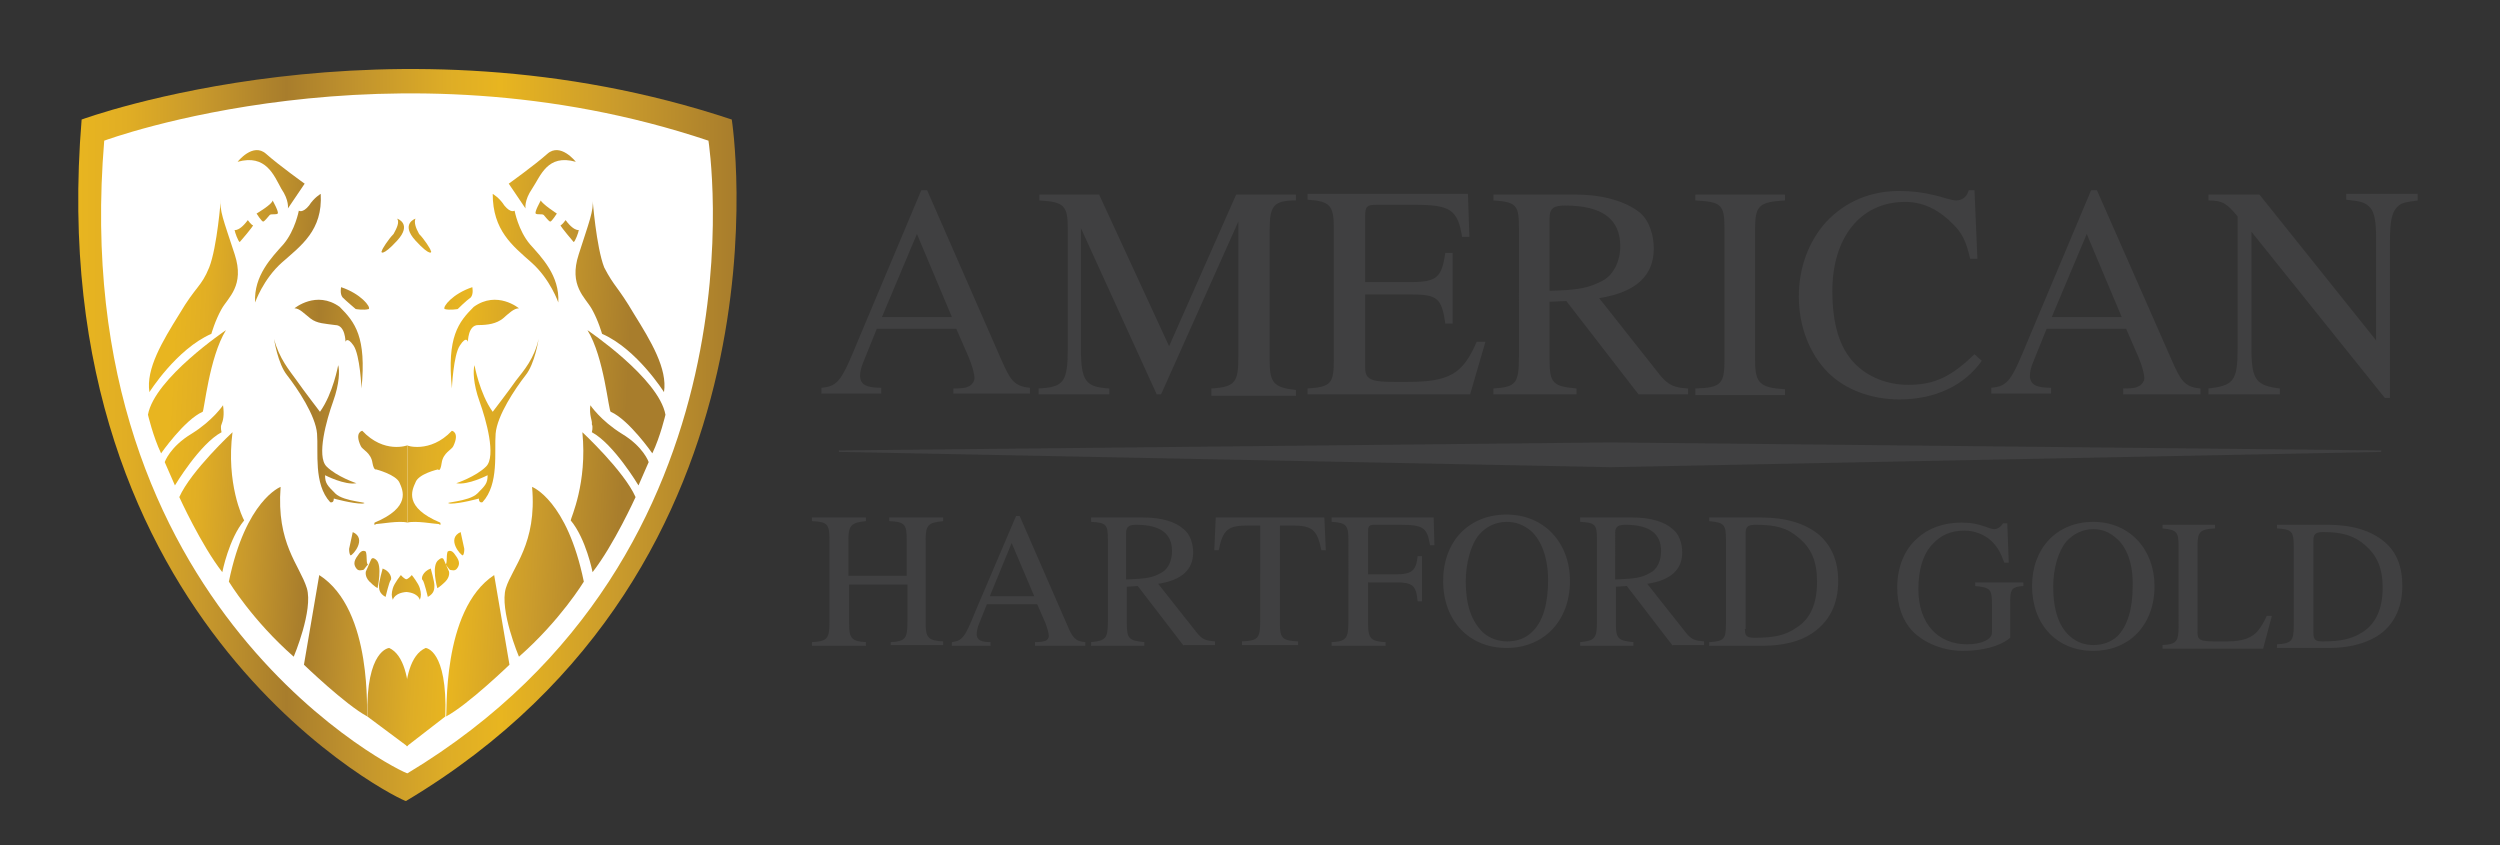
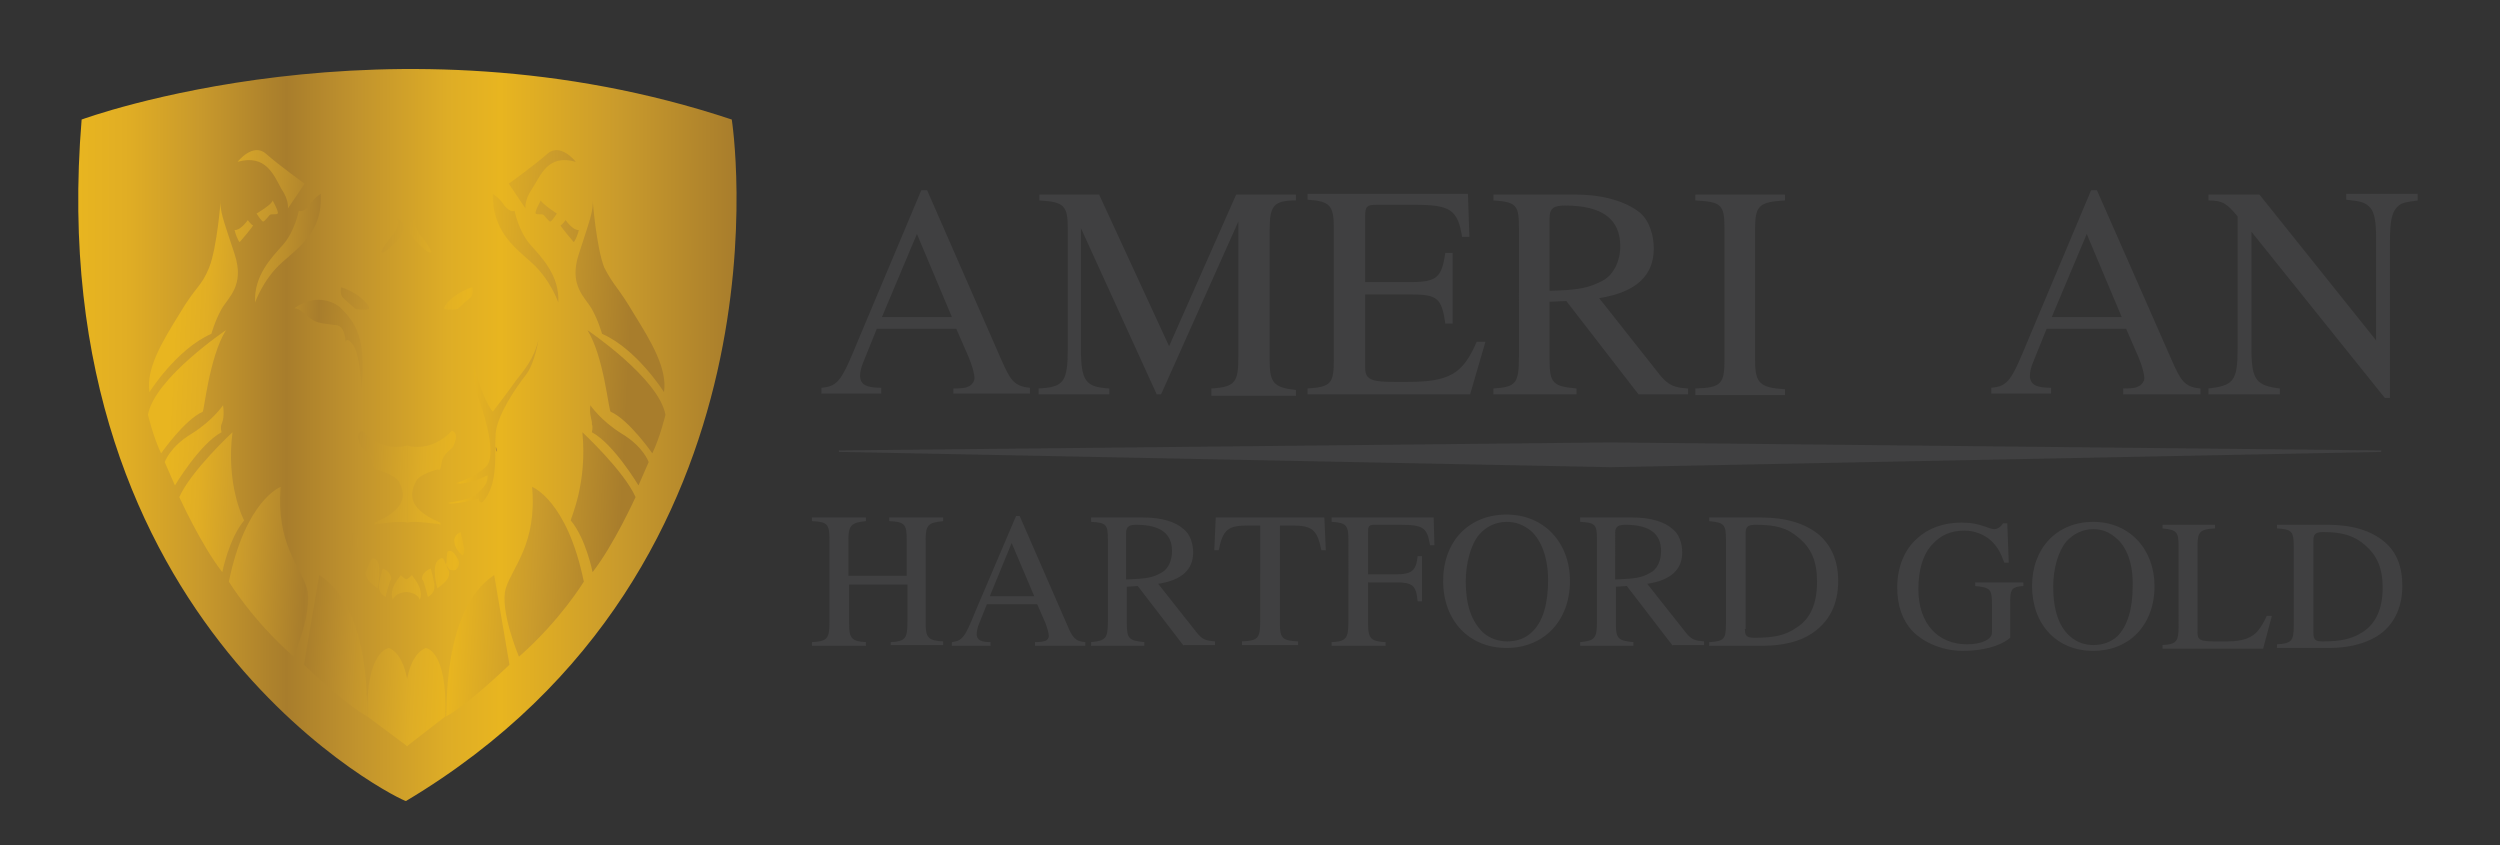
<svg xmlns="http://www.w3.org/2000/svg" id="Layer_1" x="0px" y="0px" viewBox="0 0 343 116" style="enable-background:new 0 0 343 116;" xml:space="preserve">
  <rect x="0" y="0" width="343" height="116" fill="#333333" stroke="none" />
  <style type="text/css">	.st0{fill:#F2F2F2;}	.st1{fill:url(#SVGID_1_);}	.st2{fill:url(#SVGID_2_);}	.st3{fill:url(#SVGID_3_);}	.st4{fill:url(#SVGID_4_);}	.st5{fill:#FFFFFF;}	.st6{fill:url(#SVGID_5_);}	.st7{fill:url(#SVGID_6_);}	.st8{fill:url(#SVGID_7_);}	.st9{fill:url(#SVGID_8_);}	.st10{fill:url(#SVGID_9_);}	.st11{fill:url(#SVGID_10_);}	.st12{fill:url(#SVGID_11_);}	.st13{fill:url(#SVGID_12_);}	.st14{fill:url(#SVGID_13_);}	.st15{fill:url(#SVGID_14_);}	.st16{fill:url(#SVGID_15_);}	.st17{fill:url(#SVGID_16_);}	.st18{fill:url(#SVGID_17_);}	.st19{fill:url(#SVGID_18_);}	.st20{fill:url(#SVGID_19_);}	.st21{fill:url(#SVGID_20_);}	.st22{fill:url(#SVGID_21_);}	.st23{fill:url(#SVGID_22_);}	.st24{fill:url(#SVGID_23_);}	.st25{fill:url(#SVGID_24_);}	.st26{fill:url(#SVGID_25_);}	.st27{fill:url(#SVGID_26_);}	.st28{fill:url(#SVGID_27_);}	.st29{fill:url(#SVGID_28_);}	.st30{fill:url(#SVGID_29_);}	.st31{fill:url(#SVGID_30_);}	.st32{fill:url(#SVGID_31_);}	.st33{fill:url(#SVGID_32_);}	.st34{fill:url(#SVGID_33_);}	.st35{fill:url(#SVGID_34_);}	.st36{fill:url(#SVGID_35_);}	.st37{fill:url(#SVGID_36_);}	.st38{fill:url(#SVGID_37_);}	.st39{fill:url(#SVGID_38_);}	.st40{fill:url(#SVGID_39_);}	.st41{fill:url(#SVGID_40_);}	.st42{fill:url(#SVGID_41_);}	.st43{fill:url(#SVGID_42_);}	.st44{fill:url(#SVGID_43_);}	.st45{fill:url(#SVGID_44_);}	.st46{fill:url(#SVGID_45_);}	.st47{fill:url(#SVGID_46_);}	.st48{fill:#404041;}	.st49{fill:url(#SVGID_47_);}	.st50{fill:url(#SVGID_48_);}	.st51{fill:url(#SVGID_49_);}	.st52{fill:url(#SVGID_50_);}	.st53{fill:url(#SVGID_51_);}	.st54{fill:url(#SVGID_52_);}	.st55{fill:url(#SVGID_53_);}	.st56{fill:url(#SVGID_54_);}	.st57{fill:url(#SVGID_55_);}	.st58{fill:url(#SVGID_56_);}	.st59{fill:url(#SVGID_57_);}	.st60{fill:url(#SVGID_58_);}	.st61{fill:url(#SVGID_59_);}	.st62{fill:url(#SVGID_60_);}	.st63{fill:url(#SVGID_61_);}	.st64{fill:url(#SVGID_62_);}	.st65{fill:url(#SVGID_63_);}	.st66{fill:url(#SVGID_64_);}	.st67{fill:url(#SVGID_65_);}	.st68{fill:url(#SVGID_66_);}	.st69{fill:url(#SVGID_67_);}	.st70{fill:url(#SVGID_68_);}	.st71{fill:url(#SVGID_69_);}	.st72{fill:url(#SVGID_70_);}	.st73{fill:url(#SVGID_71_);}	.st74{fill:url(#SVGID_72_);}	.st75{fill:url(#SVGID_73_);}	.st76{fill:url(#SVGID_74_);}	.st77{fill:url(#SVGID_75_);}	.st78{fill:url(#SVGID_76_);}	.st79{fill:url(#SVGID_77_);}	.st80{fill:url(#SVGID_78_);}	.st81{fill:url(#SVGID_79_);}	.st82{fill:url(#SVGID_80_);}	.st83{fill:url(#SVGID_81_);}	.st84{fill:url(#SVGID_82_);}	.st85{fill:url(#SVGID_83_);}	.st86{fill:url(#SVGID_84_);}	.st87{fill:url(#SVGID_85_);}	.st88{fill:url(#SVGID_86_);}	.st89{fill:url(#SVGID_87_);}	.st90{fill:url(#SVGID_88_);}	.st91{fill:url(#SVGID_89_);}	.st92{fill:url(#SVGID_90_);}	.st93{fill:url(#SVGID_91_);}	.st94{fill:url(#SVGID_92_);}</style>
  <g>
    <path class="st48" d="M130.8,54.1v-0.8c1.5,0,1.8-0.1,2.3-0.4c0.3-0.2,0.6-0.6,0.6-1c0-0.6-0.3-1.7-0.8-2.9l-1.7-3.9h-10.9  l-1.9,4.7c-0.2,0.5-0.4,1.2-0.4,1.7c0,1.3,0.9,1.7,2.9,1.7v0.8h-8.2v-0.8c2.4-0.2,2.8-1.1,5.2-6.9l8.5-20.2h0.8l10.2,23.3  c1.2,2.7,1.7,3.6,3.9,3.8v0.8H130.8z M125.8,32.1L121,43.5h9.6L125.8,32.1z" />
    <path class="st48" d="M166.2,54.1v-0.8c3.3-0.2,3.7-0.9,3.7-4.3V30.4l-10.6,23.7h-0.6l-10.4-22.8v16.5c0,4.6,0.7,5.3,3.9,5.5v0.8  h-9.7v-0.8c3.4-0.2,4-0.8,4-5.5V31.4c0-3.2-0.5-3.7-3.9-3.9v-0.8h8.2l9.6,20.8l9.2-20.8h8.2v0.8c-3,0-3.6,0.7-3.6,3.9v18.2  c0,2.9,0.6,3.6,3.6,3.9v0.8H166.2z" />
    <path class="st48" d="M201.7,54.1h-22.3v-0.8c3.2-0.2,3.6-0.7,3.6-3.9V31.3c0-3.1-0.5-3.7-3.6-3.9v-0.8h22l0.2,5.9h-1  c-0.6-3.7-1.6-4.4-6.4-4.4h-5.4c-1.2,0-1.5,0.2-1.5,1.5v9.1h6.3c3.6,0,4.2-0.7,4.7-4h1v9.7h-1c-0.5-3.5-1.1-4-4.7-4h-6.3v10.1  c0,1.7,1.1,1.9,4.2,1.9h1.5c5.9,0,7.7-1.1,9.6-5.5h1.2L201.7,54.1z" />
    <path class="st48" d="M224.8,54.1l-9.9-12.8l-2.3,0.1v8c0,3.2,0.5,3.6,3.7,3.9v0.8h-11.4v-0.8c3.1-0.2,3.5-0.7,3.5-4.4V31.3  c0-3.1-0.3-3.6-3.5-3.8v-0.8h11.3c3.9,0,6.9,1,8.7,2.4c1.4,1.1,2,3.2,2,5c0,3.6-2.3,6-7.5,6.8l8.3,10.5c1.2,1.5,2.1,1.8,3.9,1.9  v0.8H224.8z M212.6,39.9c4-0.1,5.4-0.4,7.3-1.4c1.5-0.8,2.4-2.7,2.4-4.7c0-3.7-2.4-5.6-7.6-5.6c-1.4,0-2.1,0.3-2.1,1.7V39.9z" />
    <path class="st48" d="M232.6,54.1v-0.8c3.5-0.1,4-0.6,4-3.9V31.3c0-3.3-0.5-3.6-4-3.8v-0.8h12.3v0.8c-3.5,0.2-4.1,0.7-4.1,3.8v18.2  c0,3.1,0.7,3.7,4.1,3.9v0.8H232.6z" />
-     <path class="st48" d="M271.9,49.5c-2.4,3.4-6.4,5.3-11.3,5.3c-3.8,0-7.4-1.3-9.8-3.7c-2.5-2.5-4-6.3-4-10.4c0-4.1,1.4-7.6,3.7-10.2  c2.7-2.9,6.2-4.3,10.1-4.3c1.6,0,3.3,0.2,4.9,0.6c0.9,0.2,2.2,0.7,2.9,0.7c0.8,0,1.5-0.5,1.7-1.4h0.8l0.4,9.4h-1  c-0.5-2.3-1.1-3.5-2.2-4.6c-1.8-1.9-4-3.2-6.7-3.2c-6.3,0-10,5.1-10,12.2c0,4.6,1,7.8,3,9.9c1.8,1.9,4.5,3,7.4,3  c3.7,0,6-1.2,9.1-4.2L271.9,49.5z" />
    <path class="st48" d="M291.3,54.1v-0.8c1.5,0,1.8-0.1,2.3-0.4c0.3-0.2,0.6-0.6,0.6-1c0-0.6-0.3-1.7-0.8-2.9l-1.7-3.9h-10.9  l-1.9,4.7c-0.2,0.5-0.4,1.2-0.4,1.7c0,1.3,0.9,1.7,2.9,1.7v0.8h-8.2v-0.8c2.4-0.2,2.8-1.1,5.2-6.9l8.5-20.2h0.8L298,49.5  c1.2,2.7,1.7,3.6,3.9,3.8v0.8H291.3z M286.3,32.1l-4.8,11.4h9.6L286.3,32.1z" />
    <path class="st48" d="M331.8,27.5c-1.6,0.2-2.2,0.3-2.7,0.7c-0.8,0.7-1.2,1.6-1.2,4.9v21.5h-0.7l-18.3-22.8v16.1  c0,4.3,0.7,5,3.9,5.4v0.8H303v-0.8c3.4-0.4,4-1,4-5.4V29.7c-1.4-1.7-2-2.2-4-2.2v-0.8h7l16,20V32.6c0-2.1-0.2-3.4-0.8-4.1  c-0.7-0.8-1.5-0.9-3.3-1.1v-0.8h9.8V27.5z" />
  </g>
  <g>
    <path class="st48" d="M122.2,88.6v-0.5c2.1-0.1,2.3-0.6,2.3-2.8v-5.1h-8v5.4c0,1.9,0.3,2.4,2.3,2.5l0,0.5h-7.4v-0.5  c2.1-0.1,2.4-0.5,2.4-2.7V74c0-2.1-0.3-2.4-2.4-2.5V71h7.4v0.5c-1.9,0.2-2.4,0.5-2.4,2.5v5h8v-5c0-2.1-0.3-2.4-2.4-2.5V71h7.4v0.5  c-2,0.2-2.4,0.5-2.4,2.5v11.6c0,1.9,0.4,2.3,2.4,2.4v0.5H122.2z" />
    <path class="st48" d="M142,88.6v-0.5c1,0,1.1-0.1,1.5-0.2c0.2-0.1,0.4-0.4,0.4-0.6c0-0.4-0.2-1.1-0.5-1.9l-1.1-2.5h-6.9l-1.2,3  c-0.1,0.3-0.2,0.8-0.2,1.1c0,0.8,0.6,1.1,1.9,1.1v0.5h-5.3v-0.5c1.5-0.2,1.8-0.7,3.3-4.4l5.5-12.9h0.5l6.5,14.9  c0.7,1.7,1.1,2.3,2.5,2.4v0.5H142z M138.8,74.5l-3,7.3h6.1L138.8,74.5z" />
    <path class="st48" d="M162.4,88.6l-6.3-8.2l-1.5,0.1v5.1c0,2,0.3,2.3,2.4,2.5v0.5h-7.3v-0.5c2-0.2,2.3-0.5,2.3-2.8V74  c0-2-0.2-2.3-2.3-2.4V71h7.2c2.5,0,4.4,0.6,5.5,1.6c0.9,0.7,1.3,2,1.3,3.2c0,2.3-1.5,3.8-4.8,4.3l5.3,6.7c0.8,1,1.3,1.1,2.5,1.2  v0.5H162.4z M154.6,79.5c2.5-0.1,3.5-0.2,4.7-0.9c1-0.5,1.5-1.7,1.5-3c0-2.4-1.6-3.6-4.9-3.6c-0.9,0-1.4,0.2-1.4,1.1V79.5z" />
    <path class="st48" d="M181.3,75.5c-0.6-2.9-1.3-3.4-4.1-3.4h-1.6v13.5c0,2,0.4,2.3,2.5,2.4v0.5h-7.7v-0.5c2.2-0.1,2.5-0.4,2.5-2.8  V72.1h-1.6c-2.8,0-3.5,0.5-4.1,3.4h-0.6l0.2-4.5h14.9l0.2,4.5H181.3z" />
    <path class="st48" d="M196.2,74.8c-0.4-2.4-0.9-2.8-4.1-2.8h-3.5c-0.8,0-0.9,0.2-0.9,1v5.8h3.8c2.2,0,2.8-0.5,3-2.5h0.6v6.2h-0.6  c-0.2-2.2-0.7-2.6-3-2.6h-3.8v5.7c0,2,0.4,2.4,2.4,2.5v0.5h-7.4v-0.5c2-0.1,2.3-0.5,2.3-2.8V74c0-1.9-0.3-2.3-2.3-2.4V71h14  l0.1,3.8H196.2z" />
    <path class="st48" d="M206.7,88.9c-5.1,0-8.7-3.7-8.7-9.2c0-5.4,3.5-9.1,8.7-9.1c5.2,0,8.7,3.9,8.7,9.1  C215.4,85.2,211.8,88.9,206.7,88.9z M210,72.8c-1-0.8-2-1.2-3.3-1.2c-1.4,0-2.8,0.6-3.8,1.8c-1.1,1.3-1.8,3.9-1.8,6.4  c0,3.2,0.8,5.5,2.4,7c0.9,0.8,2.1,1.2,3.3,1.2c1.3,0,2.5-0.4,3.4-1.3c1.5-1.4,2.2-3.9,2.2-7.1C212.4,76.6,211.5,74.1,210,72.8z" />
    <path class="st48" d="M229.5,88.6l-6.3-8.2l-1.5,0.1v5.1c0,2,0.3,2.3,2.4,2.5v0.5h-7.3v-0.5c2-0.2,2.3-0.5,2.3-2.8V74  c0-2-0.2-2.3-2.3-2.4V71h7.2c2.5,0,4.4,0.6,5.5,1.6c0.9,0.7,1.3,2,1.3,3.2c0,2.3-1.5,3.8-4.8,4.3l5.3,6.7c0.8,1,1.3,1.1,2.5,1.2  v0.5H229.5z M221.7,79.5c2.5-0.1,3.5-0.2,4.7-0.9c1-0.5,1.5-1.7,1.5-3c0-2.4-1.6-3.6-4.9-3.6c-0.9,0-1.4,0.2-1.4,1.1V79.5z" />
    <path class="st48" d="M241.6,71c3.4,0,6.1,0.8,8,2.4c1.7,1.5,2.6,3.6,2.6,6.3c0,3.2-1.2,5.6-3.6,7.2c-1.6,1.1-4,1.7-6.7,1.7h-7.4  v-0.5c2.1-0.1,2.3-0.5,2.3-2.5V74c0-2.1-0.3-2.3-2.3-2.5V71H241.6z M239.4,86.3c0,0.9,0.2,1.2,1.3,1.2c2.7,0,4.2-0.3,5.8-1.4  c1.9-1.2,2.8-3.3,2.8-6.3c0-2.8-0.8-4.6-2.5-6c-1.6-1.4-3.2-1.8-5.9-1.8c-1,0-1.4,0.2-1.4,1.1V86.3z" />
  </g>
  <g>
    <path class="st48" d="M277.6,80.4c-1.5,0.1-1.8,0.4-1.8,2v5.1c-1.4,1.2-3.9,1.8-6.5,1.8c-2.6,0-5.2-1-6.9-2.7  c-1.4-1.5-2.1-3.5-2.1-6c0-2.8,1-5.2,2.7-6.7c1.5-1.4,3.6-2.2,6.1-2.2c1.4,0,2.3,0.2,3.4,0.6c0.5,0.2,0.9,0.3,1.1,0.3  c0.5,0,1-0.4,1.2-0.8h0.6l0.2,5.4H275c-0.6-1.6-1-2.2-1.8-3c-1-0.9-2.3-1.4-3.7-1.4c-1.8,0-3.2,0.6-4.3,1.8c-1.4,1.4-2,3.7-2,6.2  c0,4.8,2.7,7.6,6.7,7.6c2,0,3.4-0.7,3.4-1.6v-4c0-2-0.3-2.2-2.3-2.4v-0.5h6.6V80.4z" />
    <path class="st48" d="M287.2,89.3c-5,0-8.4-3.6-8.4-8.9c0-5.2,3.4-8.8,8.4-8.8c5,0,8.4,3.8,8.4,8.8  C295.6,85.8,292.1,89.3,287.2,89.3z M290.3,73.8c-0.9-0.8-1.9-1.2-3.1-1.2c-1.4,0-2.7,0.6-3.7,1.7c-1.1,1.3-1.8,3.7-1.8,6.2  c0,3,0.7,5.4,2.3,6.8c0.9,0.8,2,1.2,3.2,1.2c1.3,0,2.4-0.4,3.3-1.2c1.4-1.4,2.1-3.8,2.1-6.8C292.7,77.4,291.8,75,290.3,73.8z" />
    <path class="st48" d="M310.5,89h-13.8v-0.5c1.9-0.1,2.2-0.5,2.2-2.5V75c0-2-0.2-2.3-2.2-2.5V72h7.2v0.5c-2.1,0.1-2.4,0.5-2.4,2.4  v11.9c0,1,0.4,1.2,2.3,1.2h1.8c2.1,0,3.5-0.5,4.3-1.6c0.3-0.4,0.7-1,1.1-1.9h0.7L310.5,89z" />
    <path class="st48" d="M319.4,72c3.3,0,5.9,0.8,7.7,2.3c1.7,1.4,2.5,3.4,2.5,6.1c0,3-1.2,5.5-3.5,6.9c-1.6,1-3.9,1.6-6.5,1.6h-7.2  v-0.5c2-0.1,2.3-0.5,2.3-2.5V74.9c0-2-0.3-2.3-2.3-2.4V72H319.4z M317.4,86.8c0,0.9,0.2,1.2,1.2,1.2c2.6,0,4-0.3,5.6-1.3  c1.8-1.2,2.7-3.2,2.7-6.1c0-2.7-0.8-4.4-2.4-5.8c-1.5-1.3-3.1-1.8-5.7-1.8c-1,0-1.4,0.2-1.4,1.1V86.8z" />
  </g>
  <linearGradient id="SVGID_1_" gradientUnits="userSpaceOnUse" x1="10.727" y1="59.721" x2="101.038" y2="59.721">
    <stop offset="0" style="stop-color:#E8B520" />
    <stop offset="7.200470e-02" style="stop-color:#E1AE24" />
    <stop offset="0.186" style="stop-color:#C8992C" />
    <stop offset="0.316" style="stop-color:#A87D2C" />
    <stop offset="0.423" style="stop-color:#C1932D" />
    <stop offset="0.562" style="stop-color:#DEAD26" />
    <stop offset="0.642" style="stop-color:#E8B520" />
    <stop offset="0.818" style="stop-color:#CA9B2C" />
    <stop offset="1" style="stop-color:#A87D2C" />
  </linearGradient>
  <path class="st1" d="M11.2,16.4c0,0,42.3-15.6,89.2,0c0,0,9.6,61.1-44.7,93.5C55.7,110.2,5.4,86.4,11.2,16.4z" />
  <g>
    <linearGradient id="SVGID_2_" gradientUnits="userSpaceOnUse" x1="38.404" y1="44.164" x2="21.703" y2="65.211" gradientTransform="matrix(1 0 0 -1 0 112)">
      <stop offset="0" style="stop-color:#E8B520" />
      <stop offset="7.200470e-02" style="stop-color:#E1AE24" />
      <stop offset="0.186" style="stop-color:#C8992C" />
      <stop offset="0.316" style="stop-color:#A87D2C" />
      <stop offset="0.423" style="stop-color:#C1932D" />
      <stop offset="0.562" style="stop-color:#DEAD26" />
      <stop offset="0.642" style="stop-color:#E8B520" />
      <stop offset="0.818" style="stop-color:#CA9B2C" />
      <stop offset="1" style="stop-color:#A87D2C" />
    </linearGradient>
    <path class="st2" d="M27.8,53.1C27.8,52.9,27.8,52.9,27.8,53.1C27.8,52.9,27.8,52.9,27.8,53.1z M27.4,55.8c0.2-0.2,0.2-0.5,0.5-0.7  v-0.2v0.2C27.8,55.4,27.6,55.6,27.4,55.8z M28,52.9L28,52.9L28,52.9z" />
    <linearGradient id="SVGID_3_" gradientUnits="userSpaceOnUse" x1="72.512" y1="41.707" x2="58.25" y2="59.681" gradientTransform="matrix(1 0 0 -1 0 112)">
      <stop offset="0" style="stop-color:#E8B520" />
      <stop offset="7.200470e-02" style="stop-color:#E1AE24" />
      <stop offset="0.186" style="stop-color:#C8992C" />
      <stop offset="0.316" style="stop-color:#A87D2C" />
      <stop offset="0.423" style="stop-color:#C1932D" />
      <stop offset="0.562" style="stop-color:#DEAD26" />
      <stop offset="0.642" style="stop-color:#E8B520" />
      <stop offset="0.818" style="stop-color:#CA9B2C" />
      <stop offset="1" style="stop-color:#A87D2C" />
    </linearGradient>
    <path class="st3" d="M67.1,66.8L67.1,66.8L67.1,66.8z M68.2,63.6c0-0.5,0-1.1,0-1.6c0-0.2,0-0.5-0.2-0.7c0,0.2,0,0.5,0.2,0.7  C68.2,62.7,68.2,63.1,68.2,63.6z" />
  </g>
-   <path class="st5" d="M14.3,19.3c0,0,39.3-14.6,82.9,0c0,0,8.9,56.6-41.3,86.8C55.7,106.3,8.9,84.1,14.3,19.3z" />
  <g>
    <linearGradient id="SVGID_4_" gradientUnits="userSpaceOnUse" x1="24.997" y1="22.105" x2="87.547" y2="25.305">
      <stop offset="0" style="stop-color:#E8B520" />
      <stop offset="7.200470e-02" style="stop-color:#E1AE24" />
      <stop offset="0.186" style="stop-color:#C8992C" />
      <stop offset="0.316" style="stop-color:#A87D2C" />
      <stop offset="0.423" style="stop-color:#C1932D" />
      <stop offset="0.562" style="stop-color:#DEAD26" />
      <stop offset="0.642" style="stop-color:#E8B520" />
      <stop offset="0.818" style="stop-color:#CA9B2C" />
      <stop offset="1" style="stop-color:#A87D2C" />
    </linearGradient>
    <path class="st4" d="M79,22.2c0,0-2.1-2.7-3.9-1.1c-1.8,1.6-5.3,4.1-5.3,4.1l2.3,3.4c0,0-0.2-1.1,0.9-2.7  C74.2,24.1,75.1,21.1,79,22.2z" />
    <linearGradient id="SVGID_5_" gradientUnits="userSpaceOnUse" x1="24.776" y1="26.424" x2="87.326" y2="29.624">
      <stop offset="0" style="stop-color:#E8B520" />
      <stop offset="7.200470e-02" style="stop-color:#E1AE24" />
      <stop offset="0.186" style="stop-color:#C8992C" />
      <stop offset="0.316" style="stop-color:#A87D2C" />
      <stop offset="0.423" style="stop-color:#C1932D" />
      <stop offset="0.562" style="stop-color:#DEAD26" />
      <stop offset="0.642" style="stop-color:#E8B520" />
      <stop offset="0.818" style="stop-color:#CA9B2C" />
      <stop offset="1" style="stop-color:#A87D2C" />
    </linearGradient>
    <path class="st6" d="M74.2,27.5c0,0-0.9,1.6-0.7,1.8c0.2,0.2,0.9,0,1.1,0.2c0.2,0.2,0.7,0.9,0.9,0.9c0.2,0,0.9-1.1,0.9-1.1  S74.4,28,74.2,27.5z" />
    <linearGradient id="SVGID_6_" gradientUnits="userSpaceOnUse" x1="24.645" y1="28.989" x2="87.194" y2="32.189">
      <stop offset="0" style="stop-color:#E8B520" />
      <stop offset="7.200470e-02" style="stop-color:#E1AE24" />
      <stop offset="0.186" style="stop-color:#C8992C" />
      <stop offset="0.316" style="stop-color:#A87D2C" />
      <stop offset="0.423" style="stop-color:#C1932D" />
      <stop offset="0.562" style="stop-color:#DEAD26" />
      <stop offset="0.642" style="stop-color:#E8B520" />
      <stop offset="0.818" style="stop-color:#CA9B2C" />
      <stop offset="1" style="stop-color:#A87D2C" />
    </linearGradient>
    <path class="st7" d="M77.6,30.2c0,0-0.5,0.7-0.7,0.7c0,0.2,1.8,2.3,1.8,2.3c0.2,0,0.7-1.4,0.7-1.6C79.7,31.4,79,32.1,77.6,30.2z" />
    <linearGradient id="SVGID_7_" gradientUnits="userSpaceOnUse" x1="24.512" y1="31.582" x2="87.062" y2="34.782">
      <stop offset="0" style="stop-color:#E8B520" />
      <stop offset="7.200470e-02" style="stop-color:#E1AE24" />
      <stop offset="0.186" style="stop-color:#C8992C" />
      <stop offset="0.316" style="stop-color:#A87D2C" />
      <stop offset="0.423" style="stop-color:#C1932D" />
      <stop offset="0.562" style="stop-color:#DEAD26" />
      <stop offset="0.642" style="stop-color:#E8B520" />
      <stop offset="0.818" style="stop-color:#CA9B2C" />
      <stop offset="1" style="stop-color:#A87D2C" />
    </linearGradient>
    <path class="st8" d="M67.6,26.6c0,0,0.9,0.5,1.6,1.6c0.9,1.1,1.4,0.7,1.4,0.7s0.5,2.7,2.1,4.6c1.6,1.8,4.1,4.3,3.9,8  c0,0-1.1-3.2-3.7-5.5S67.6,31.6,67.6,26.6z" />
    <linearGradient id="SVGID_8_" gradientUnits="userSpaceOnUse" x1="24.137" y1="38.916" x2="86.686" y2="42.116">
      <stop offset="0" style="stop-color:#E8B520" />
      <stop offset="7.200470e-02" style="stop-color:#E1AE24" />
      <stop offset="0.186" style="stop-color:#C8992C" />
      <stop offset="0.316" style="stop-color:#A87D2C" />
      <stop offset="0.423" style="stop-color:#C1932D" />
      <stop offset="0.562" style="stop-color:#DEAD26" />
      <stop offset="0.642" style="stop-color:#E8B520" />
      <stop offset="0.818" style="stop-color:#CA9B2C" />
      <stop offset="1" style="stop-color:#A87D2C" />
    </linearGradient>
    <path class="st9" d="M64.8,39.4c0,0,0.2,0.9-0.2,1.4c-0.7,0.5-1.8,1.6-1.8,1.6s-1.1,0.2-1.8,0C60.7,42.1,62.1,40.3,64.8,39.4z" />
    <linearGradient id="SVGID_9_" gradientUnits="userSpaceOnUse" x1="23.819" y1="45.128" x2="86.369" y2="48.328">
      <stop offset="0" style="stop-color:#E8B520" />
      <stop offset="7.200470e-02" style="stop-color:#E1AE24" />
      <stop offset="0.186" style="stop-color:#C8992C" />
      <stop offset="0.316" style="stop-color:#A87D2C" />
      <stop offset="0.423" style="stop-color:#C1932D" />
      <stop offset="0.562" style="stop-color:#DEAD26" />
      <stop offset="0.642" style="stop-color:#E8B520" />
      <stop offset="0.818" style="stop-color:#CA9B2C" />
      <stop offset="1" style="stop-color:#A87D2C" />
    </linearGradient>
-     <path class="st10" d="M71.2,42.3c0,0-3-2.5-6.2-0.2c-2.1,2.1-3.7,4.1-3,11.2c0,0,0.2-4.6,1.1-5.9c0.9-1.4,1.1-0.5,1.1-0.5  s0-2.3,1.4-2.3s2.5-0.2,3.4-0.9C69.8,43,70.5,42.3,71.2,42.3z" />
    <linearGradient id="SVGID_10_" gradientUnits="userSpaceOnUse" x1="23.289" y1="55.484" x2="85.839" y2="58.684">
      <stop offset="0" style="stop-color:#E8B520" />
      <stop offset="7.200470e-02" style="stop-color:#E1AE24" />
      <stop offset="0.186" style="stop-color:#C8992C" />
      <stop offset="0.316" style="stop-color:#A87D2C" />
      <stop offset="0.423" style="stop-color:#C1932D" />
      <stop offset="0.562" style="stop-color:#DEAD26" />
      <stop offset="0.642" style="stop-color:#E8B520" />
      <stop offset="0.818" style="stop-color:#CA9B2C" />
      <stop offset="1" style="stop-color:#A87D2C" />
    </linearGradient>
    <path class="st11" d="M73.9,46.5c0,0-0.5,3.4-1.8,5c-1.4,1.8-3.9,5.5-4.1,8c-0.2,2.5,0.5,6.9-1.8,9.4c0,0-0.5,0.2-0.5-0.5  c0,0-2.5,0.7-3.9,0.7c-1.4-0.2,2.5-0.2,3.7-1.4c1.1-1.1,1.4-1.4,1.4-2.5c0,0-2.7,1.4-4.3,1.1c0,0,2.7-0.9,4.1-2.3  c1.4-1.4,0-6.4-0.9-8.9s-0.9-4.3-0.7-5c0,0,0.7,3.9,2.5,6.4c0,0,2.3-3,3.2-4.3C71.9,50.8,73.3,49.2,73.9,46.5z" />
    <linearGradient id="SVGID_11_" gradientUnits="userSpaceOnUse" x1="24.562" y1="30.609" x2="87.111" y2="33.81">
      <stop offset="0" style="stop-color:#E8B520" />
      <stop offset="7.200470e-02" style="stop-color:#E1AE24" />
      <stop offset="0.186" style="stop-color:#C8992C" />
      <stop offset="0.316" style="stop-color:#A87D2C" />
      <stop offset="0.423" style="stop-color:#C1932D" />
      <stop offset="0.562" style="stop-color:#DEAD26" />
      <stop offset="0.642" style="stop-color:#E8B520" />
      <stop offset="0.818" style="stop-color:#CA9B2C" />
      <stop offset="1" style="stop-color:#A87D2C" />
    </linearGradient>
    <path class="st12" d="M57,30c0,0-2.1,0.7,0,3s2.3,1.6,2.1,1.4c0-0.2-0.9-1.6-1.6-2.3C57,31.2,56.8,30.5,57,30z" />
    <linearGradient id="SVGID_12_" gradientUnits="userSpaceOnUse" x1="24.217" y1="37.352" x2="86.766" y2="40.552">
      <stop offset="0" style="stop-color:#E8B520" />
      <stop offset="7.200470e-02" style="stop-color:#E1AE24" />
      <stop offset="0.186" style="stop-color:#C8992C" />
      <stop offset="0.316" style="stop-color:#A87D2C" />
      <stop offset="0.423" style="stop-color:#C1932D" />
      <stop offset="0.562" style="stop-color:#DEAD26" />
      <stop offset="0.642" style="stop-color:#E8B520" />
      <stop offset="0.818" style="stop-color:#CA9B2C" />
      <stop offset="1" style="stop-color:#A87D2C" />
    </linearGradient>
    <path class="st13" d="M81.3,27.3c0,0,0.5,6.6,1.6,9.4c1.4,2.7,1.8,2.5,4.1,6.4c2.3,3.7,4.6,7.5,4.1,10.7c0,0-3.7-5.9-8.5-8  c0,0-0.5-1.8-1.4-3.4c-0.9-1.6-3.2-3.2-1.8-7.5C80.8,30.5,81.5,28.9,81.3,27.3z" />
    <linearGradient id="SVGID_13_" gradientUnits="userSpaceOnUse" x1="23.538" y1="50.623" x2="86.088" y2="53.824">
      <stop offset="0" style="stop-color:#E8B520" />
      <stop offset="7.200470e-02" style="stop-color:#E1AE24" />
      <stop offset="0.186" style="stop-color:#C8992C" />
      <stop offset="0.316" style="stop-color:#A87D2C" />
      <stop offset="0.423" style="stop-color:#C1932D" />
      <stop offset="0.562" style="stop-color:#DEAD26" />
      <stop offset="0.642" style="stop-color:#E8B520" />
      <stop offset="0.818" style="stop-color:#CA9B2C" />
      <stop offset="1" style="stop-color:#A87D2C" />
    </linearGradient>
    <path class="st14" d="M80.6,45.3c0,0,9.8,6.6,10.7,11.6c0,0-0.7,3-1.8,5.3c0,0-3.2-4.6-5.7-5.7C83.5,56.5,82.9,49,80.6,45.3z" />
    <linearGradient id="SVGID_14_" gradientUnits="userSpaceOnUse" x1="23.163" y1="57.948" x2="85.713" y2="61.149">
      <stop offset="0" style="stop-color:#E8B520" />
      <stop offset="7.200470e-02" style="stop-color:#E1AE24" />
      <stop offset="0.186" style="stop-color:#C8992C" />
      <stop offset="0.316" style="stop-color:#A87D2C" />
      <stop offset="0.423" style="stop-color:#C1932D" />
      <stop offset="0.562" style="stop-color:#DEAD26" />
      <stop offset="0.642" style="stop-color:#E8B520" />
      <stop offset="0.818" style="stop-color:#CA9B2C" />
      <stop offset="1" style="stop-color:#A87D2C" />
    </linearGradient>
    <path class="st15" d="M81,55.6c0,0,1.4,2.1,4.3,3.9c3,1.8,3.7,3.9,3.7,3.9l-1.4,3.2c0,0-3.4-5.7-6.4-7.3c0,0,0.2-0.7,0-1.1  C81.3,57.7,80.8,57,81,55.6z" />
    <linearGradient id="SVGID_15_" gradientUnits="userSpaceOnUse" x1="22.877" y1="63.55" x2="85.426" y2="66.75">
      <stop offset="0" style="stop-color:#E8B520" />
      <stop offset="7.200470e-02" style="stop-color:#E1AE24" />
      <stop offset="0.186" style="stop-color:#C8992C" />
      <stop offset="0.316" style="stop-color:#A87D2C" />
      <stop offset="0.423" style="stop-color:#C1932D" />
      <stop offset="0.562" style="stop-color:#DEAD26" />
      <stop offset="0.642" style="stop-color:#E8B520" />
      <stop offset="0.818" style="stop-color:#CA9B2C" />
      <stop offset="1" style="stop-color:#A87D2C" />
    </linearGradient>
    <path class="st16" d="M62,59.1c0,0,1.1,0.2,0.2,2.1c-0.2,0.5-1.4,0.9-1.6,2.3c-0.2,1.4-0.5,0.9-0.5,0.9S57.4,65,57,66.2  c-0.5,1.1-1.6,3.4,3.4,5.5c0,0,0.2,0.5-0.2,0.2c-0.5,0-3.2-0.5-4.3-0.2V61.1C55.6,61.1,59,62.3,62,59.1z" />
    <linearGradient id="SVGID_16_" gradientUnits="userSpaceOnUse" x1="21.535" y1="93.86" x2="83.704" y2="97.041">
      <stop offset="0" style="stop-color:#E8B520" />
      <stop offset="7.200470e-02" style="stop-color:#E1AE24" />
      <stop offset="0.186" style="stop-color:#C8992C" />
      <stop offset="0.316" style="stop-color:#A87D2C" />
      <stop offset="0.423" style="stop-color:#C1932D" />
      <stop offset="0.562" style="stop-color:#DEAD26" />
      <stop offset="0.642" style="stop-color:#E8B520" />
      <stop offset="0.818" style="stop-color:#CA9B2C" />
      <stop offset="1" style="stop-color:#A87D2C" />
    </linearGradient>
    <path class="st17" d="M58.4,88.9c0,0,3,0.2,2.7,9.4l-5.3,4.1C55.9,102.4,54.1,90.8,58.4,88.9z" />
    <linearGradient id="SVGID_17_" gradientUnits="userSpaceOnUse" x1="21.707" y1="86.414" x2="84.256" y2="89.614">
      <stop offset="0" style="stop-color:#E8B520" />
      <stop offset="7.200470e-02" style="stop-color:#E1AE24" />
      <stop offset="0.186" style="stop-color:#C8992C" />
      <stop offset="0.316" style="stop-color:#A87D2C" />
      <stop offset="0.423" style="stop-color:#C1932D" />
      <stop offset="0.562" style="stop-color:#DEAD26" />
      <stop offset="0.642" style="stop-color:#E8B520" />
      <stop offset="0.818" style="stop-color:#CA9B2C" />
      <stop offset="1" style="stop-color:#A87D2C" />
    </linearGradient>
    <path class="st18" d="M67.8,78.9l2.1,12.3c0,0-5.7,5.5-8.7,7.1C61.4,98.3,60.5,83.7,67.8,78.9z" />
    <linearGradient id="SVGID_18_" gradientUnits="userSpaceOnUse" x1="22.245" y1="75.886" x2="84.795" y2="79.086">
      <stop offset="0" style="stop-color:#E8B520" />
      <stop offset="7.200470e-02" style="stop-color:#E1AE24" />
      <stop offset="0.186" style="stop-color:#C8992C" />
      <stop offset="0.316" style="stop-color:#A87D2C" />
      <stop offset="0.423" style="stop-color:#C1932D" />
      <stop offset="0.562" style="stop-color:#DEAD26" />
      <stop offset="0.642" style="stop-color:#E8B520" />
      <stop offset="0.818" style="stop-color:#CA9B2C" />
      <stop offset="1" style="stop-color:#A87D2C" />
    </linearGradient>
    <path class="st19" d="M73,66.8c0,0,4.8,1.8,7.1,13c0,0-3.2,5.3-8.9,10.3c0,0-2.7-6.4-1.8-9.4C70.3,77.8,73.7,74.6,73,66.8z" />
    <linearGradient id="SVGID_19_" gradientUnits="userSpaceOnUse" x1="22.757" y1="65.886" x2="85.307" y2="69.087">
      <stop offset="0" style="stop-color:#E8B520" />
      <stop offset="7.200470e-02" style="stop-color:#E1AE24" />
      <stop offset="0.186" style="stop-color:#C8992C" />
      <stop offset="0.316" style="stop-color:#A87D2C" />
      <stop offset="0.423" style="stop-color:#C1932D" />
      <stop offset="0.562" style="stop-color:#DEAD26" />
      <stop offset="0.642" style="stop-color:#E8B520" />
      <stop offset="0.818" style="stop-color:#CA9B2C" />
      <stop offset="1" style="stop-color:#A87D2C" />
    </linearGradient>
    <path class="st20" d="M79.9,59.3c0,0,5.7,5.3,7.3,8.9c0,0-3,6.6-5.9,10.3c0,0-0.9-4.6-3-7.1C78.3,71.1,80.6,66.3,79.9,59.3z" />
    <linearGradient id="SVGID_20_" gradientUnits="userSpaceOnUse" x1="22.096" y1="78.814" x2="84.645" y2="82.014">
      <stop offset="0" style="stop-color:#E8B520" />
      <stop offset="7.200470e-02" style="stop-color:#E1AE24" />
      <stop offset="0.186" style="stop-color:#C8992C" />
      <stop offset="0.316" style="stop-color:#A87D2C" />
      <stop offset="0.423" style="stop-color:#C1932D" />
      <stop offset="0.562" style="stop-color:#DEAD26" />
      <stop offset="0.642" style="stop-color:#E8B520" />
      <stop offset="0.818" style="stop-color:#CA9B2C" />
      <stop offset="1" style="stop-color:#A87D2C" />
    </linearGradient>
    <path class="st21" d="M55.4,79.6c0,0,0.5,0,1.1-0.7c0,0,0.9,1.1,1.1,1.8c0.2,0.7,0.2,1.1,0,1.6c0,0-0.2-1.1-2.3-1.1V79.6z" />
    <linearGradient id="SVGID_21_" gradientUnits="userSpaceOnUse" x1="22.135" y1="78.043" x2="84.685" y2="81.243">
      <stop offset="0" style="stop-color:#E8B520" />
      <stop offset="7.200470e-02" style="stop-color:#E1AE24" />
      <stop offset="0.186" style="stop-color:#C8992C" />
      <stop offset="0.316" style="stop-color:#A87D2C" />
      <stop offset="0.423" style="stop-color:#C1932D" />
      <stop offset="0.562" style="stop-color:#DEAD26" />
      <stop offset="0.642" style="stop-color:#E8B520" />
      <stop offset="0.818" style="stop-color:#CA9B2C" />
      <stop offset="1" style="stop-color:#A87D2C" />
    </linearGradient>
    <path class="st22" d="M59.1,78c0,0,0.5,1.8,0.5,2.3s0,1.1-0.9,1.6c0,0-0.5-2.1-0.7-2.3C57.7,79.4,58,78.4,59.1,78z" />
    <linearGradient id="SVGID_22_" gradientUnits="userSpaceOnUse" x1="22.203" y1="76.728" x2="84.752" y2="79.928">
      <stop offset="0" style="stop-color:#E8B520" />
      <stop offset="7.200470e-02" style="stop-color:#E1AE24" />
      <stop offset="0.186" style="stop-color:#C8992C" />
      <stop offset="0.316" style="stop-color:#A87D2C" />
      <stop offset="0.423" style="stop-color:#C1932D" />
      <stop offset="0.562" style="stop-color:#DEAD26" />
      <stop offset="0.642" style="stop-color:#E8B520" />
      <stop offset="0.818" style="stop-color:#CA9B2C" />
      <stop offset="1" style="stop-color:#A87D2C" />
    </linearGradient>
    <path class="st23" d="M60.2,76.8c0,0,0.5-0.5,0.7,0s0.7,1.6,0.7,1.6s0.2,0.7-0.5,1.4c-0.7,0.7-1.1,0.9-1.1,0.9S59.1,77.5,60.2,76.8  z" />
    <linearGradient id="SVGID_23_" gradientUnits="userSpaceOnUse" x1="22.296" y1="74.893" x2="84.846" y2="78.094">
      <stop offset="0" style="stop-color:#E8B520" />
      <stop offset="7.200470e-02" style="stop-color:#E1AE24" />
      <stop offset="0.186" style="stop-color:#C8992C" />
      <stop offset="0.316" style="stop-color:#A87D2C" />
      <stop offset="0.423" style="stop-color:#C1932D" />
      <stop offset="0.562" style="stop-color:#DEAD26" />
      <stop offset="0.642" style="stop-color:#E8B520" />
      <stop offset="0.818" style="stop-color:#CA9B2C" />
      <stop offset="1" style="stop-color:#A87D2C" />
    </linearGradient>
    <path class="st24" d="M61.4,75.7c0,0,0.5-0.5,1.1,0.5c0.7,0.9,0.5,1.4,0.2,1.8s-0.7,0.2-0.9,0.2s-0.5-0.7-0.7-0.7  C61.4,77.3,61.2,76.4,61.4,75.7z" />
    <linearGradient id="SVGID_24_" gradientUnits="userSpaceOnUse" x1="22.421" y1="72.462" x2="84.97" y2="75.662">
      <stop offset="0" style="stop-color:#E8B520" />
      <stop offset="7.200470e-02" style="stop-color:#E1AE24" />
      <stop offset="0.186" style="stop-color:#C8992C" />
      <stop offset="0.316" style="stop-color:#A87D2C" />
      <stop offset="0.423" style="stop-color:#C1932D" />
      <stop offset="0.562" style="stop-color:#DEAD26" />
      <stop offset="0.642" style="stop-color:#E8B520" />
      <stop offset="0.818" style="stop-color:#CA9B2C" />
      <stop offset="1" style="stop-color:#A87D2C" />
    </linearGradient>
    <path class="st25" d="M63.2,73l0.5,2.3c0,0.2,0,0.7-0.2,0.9C63.2,76.2,61.2,73.9,63.2,73z" />
    <linearGradient id="SVGID_25_" gradientUnits="userSpaceOnUse" x1="24.901" y1="23.987" x2="87.45" y2="27.187">
      <stop offset="0" style="stop-color:#E8B520" />
      <stop offset="7.200470e-02" style="stop-color:#E1AE24" />
      <stop offset="0.186" style="stop-color:#C8992C" />
      <stop offset="0.316" style="stop-color:#A87D2C" />
      <stop offset="0.423" style="stop-color:#C1932D" />
      <stop offset="0.562" style="stop-color:#DEAD26" />
      <stop offset="0.642" style="stop-color:#E8B520" />
      <stop offset="0.818" style="stop-color:#CA9B2C" />
      <stop offset="1" style="stop-color:#A87D2C" />
    </linearGradient>
    <path class="st26" d="M32.6,22.2c0,0,2.1-2.7,3.9-1.1c1.8,1.6,5.3,4.1,5.3,4.1l-2.3,3.4c0,0,0.2-1.1-0.9-2.7  C37.6,24.1,36.5,21.1,32.6,22.2z" />
    <linearGradient id="SVGID_26_" gradientUnits="userSpaceOnUse" x1="24.677" y1="28.371" x2="87.226" y2="31.571">
      <stop offset="0" style="stop-color:#E8B520" />
      <stop offset="7.200470e-02" style="stop-color:#E1AE24" />
      <stop offset="0.186" style="stop-color:#C8992C" />
      <stop offset="0.316" style="stop-color:#A87D2C" />
      <stop offset="0.423" style="stop-color:#C1932D" />
      <stop offset="0.562" style="stop-color:#DEAD26" />
      <stop offset="0.642" style="stop-color:#E8B520" />
      <stop offset="0.818" style="stop-color:#CA9B2C" />
      <stop offset="1" style="stop-color:#A87D2C" />
    </linearGradient>
    <path class="st27" d="M37.4,27.5c0,0,0.9,1.6,0.7,1.8c-0.2,0.2-0.9,0-1.1,0.2c-0.2,0.2-0.7,0.9-0.9,0.9c-0.2,0-0.9-1.1-0.9-1.1  S37.4,28,37.4,27.5z" />
    <linearGradient id="SVGID_27_" gradientUnits="userSpaceOnUse" x1="24.528" y1="31.273" x2="87.078" y2="34.474">
      <stop offset="0" style="stop-color:#E8B520" />
      <stop offset="7.200470e-02" style="stop-color:#E1AE24" />
      <stop offset="0.186" style="stop-color:#C8992C" />
      <stop offset="0.316" style="stop-color:#A87D2C" />
      <stop offset="0.423" style="stop-color:#C1932D" />
      <stop offset="0.562" style="stop-color:#DEAD26" />
      <stop offset="0.642" style="stop-color:#E8B520" />
      <stop offset="0.818" style="stop-color:#CA9B2C" />
      <stop offset="1" style="stop-color:#A87D2C" />
    </linearGradient>
    <path class="st28" d="M34,30.2c0,0,0.5,0.7,0.7,0.7s-1.8,2.3-1.8,2.3c-0.2,0-0.7-1.4-0.7-1.6C31.9,31.4,32.6,32.1,34,30.2z" />
    <linearGradient id="SVGID_28_" gradientUnits="userSpaceOnUse" x1="24.428" y1="33.237" x2="86.977" y2="36.437">
      <stop offset="0" style="stop-color:#E8B520" />
      <stop offset="7.200470e-02" style="stop-color:#E1AE24" />
      <stop offset="0.186" style="stop-color:#C8992C" />
      <stop offset="0.316" style="stop-color:#A87D2C" />
      <stop offset="0.423" style="stop-color:#C1932D" />
      <stop offset="0.562" style="stop-color:#DEAD26" />
      <stop offset="0.642" style="stop-color:#E8B520" />
      <stop offset="0.818" style="stop-color:#CA9B2C" />
      <stop offset="1" style="stop-color:#A87D2C" />
    </linearGradient>
    <path class="st29" d="M44,26.6c0,0-0.9,0.5-1.6,1.6c-0.9,1.1-1.4,0.7-1.4,0.7s-0.5,2.7-2.1,4.6c-1.6,1.8-4.1,4.3-3.9,8  c0,0,1.1-3.2,3.7-5.5C41.3,33.7,44.3,31.6,44,26.6z" />
    <linearGradient id="SVGID_29_" gradientUnits="userSpaceOnUse" x1="24.098" y1="39.679" x2="86.647" y2="42.879">
      <stop offset="0" style="stop-color:#E8B520" />
      <stop offset="7.200470e-02" style="stop-color:#E1AE24" />
      <stop offset="0.186" style="stop-color:#C8992C" />
      <stop offset="0.316" style="stop-color:#A87D2C" />
      <stop offset="0.423" style="stop-color:#C1932D" />
      <stop offset="0.562" style="stop-color:#DEAD26" />
      <stop offset="0.642" style="stop-color:#E8B520" />
      <stop offset="0.818" style="stop-color:#CA9B2C" />
      <stop offset="1" style="stop-color:#A87D2C" />
    </linearGradient>
    <path class="st30" d="M46.8,39.4c0,0-0.2,0.9,0.2,1.4c0.5,0.5,1.8,1.6,1.8,1.6s1.1,0.2,1.8,0C50.9,42.1,49.5,40.3,46.8,39.4z" />
    <linearGradient id="SVGID_30_" gradientUnits="userSpaceOnUse" x1="23.771" y1="46.066" x2="86.321" y2="49.266">
      <stop offset="0" style="stop-color:#E8B520" />
      <stop offset="7.200470e-02" style="stop-color:#E1AE24" />
      <stop offset="0.186" style="stop-color:#C8992C" />
      <stop offset="0.316" style="stop-color:#A87D2C" />
      <stop offset="0.423" style="stop-color:#C1932D" />
      <stop offset="0.562" style="stop-color:#DEAD26" />
      <stop offset="0.642" style="stop-color:#E8B520" />
      <stop offset="0.818" style="stop-color:#CA9B2C" />
      <stop offset="1" style="stop-color:#A87D2C" />
    </linearGradient>
    <path class="st31" d="M40.4,42.3c0,0,3-2.5,6.2-0.2c2.1,2.1,3.7,4.1,3,11.2c0,0-0.2-4.6-1.1-5.9s-1.1-0.5-1.1-0.5s0-2.3-1.4-2.3  c-1.4-0.2-2.5-0.2-3.4-0.9C41.7,43,41.1,42.3,40.4,42.3z" />
    <linearGradient id="SVGID_31_" gradientUnits="userSpaceOnUse" x1="23.226" y1="56.731" x2="85.775" y2="59.931">
      <stop offset="0" style="stop-color:#E8B520" />
      <stop offset="7.200470e-02" style="stop-color:#E1AE24" />
      <stop offset="0.186" style="stop-color:#C8992C" />
      <stop offset="0.316" style="stop-color:#A87D2C" />
      <stop offset="0.423" style="stop-color:#C1932D" />
      <stop offset="0.562" style="stop-color:#DEAD26" />
      <stop offset="0.642" style="stop-color:#E8B520" />
      <stop offset="0.818" style="stop-color:#CA9B2C" />
      <stop offset="1" style="stop-color:#A87D2C" />
    </linearGradient>
-     <path class="st32" d="M37.6,46.5c0,0,0.5,3.4,1.8,5c1.4,1.8,3.9,5.5,4.1,8c0.2,2.5-0.5,6.9,1.8,9.4c0,0,0.5,0.2,0.5-0.5  c0,0,2.5,0.7,3.9,0.7c1.4-0.2-2.5-0.2-3.7-1.4c-1.1-1.1-1.4-1.4-1.4-2.5c0,0,2.7,1.4,4.3,1.1c0,0-2.7-0.9-4.1-2.3  c-1.4-1.4,0-6.4,0.9-8.9s0.9-4.3,0.7-5c0,0-0.7,3.9-2.5,6.4c0,0-2.3-3-3.2-4.3C39.7,50.8,38.3,49.2,37.6,46.5z" />
    <linearGradient id="SVGID_32_" gradientUnits="userSpaceOnUse" x1="24.55" y1="30.839" x2="87.1" y2="34.04">
      <stop offset="0" style="stop-color:#E8B520" />
      <stop offset="7.200470e-02" style="stop-color:#E1AE24" />
      <stop offset="0.186" style="stop-color:#C8992C" />
      <stop offset="0.316" style="stop-color:#A87D2C" />
      <stop offset="0.423" style="stop-color:#C1932D" />
      <stop offset="0.562" style="stop-color:#DEAD26" />
      <stop offset="0.642" style="stop-color:#E8B520" />
      <stop offset="0.818" style="stop-color:#CA9B2C" />
      <stop offset="1" style="stop-color:#A87D2C" />
    </linearGradient>
    <path class="st33" d="M54.5,30c0,0,2.1,0.7,0,3s-2.3,1.6-2.1,1.4c0-0.2,0.9-1.6,1.6-2.3C54.5,31.2,54.8,30.5,54.5,30z" />
    <linearGradient id="SVGID_33_" gradientUnits="userSpaceOnUse" x1="24.058" y1="40.452" x2="86.608" y2="43.652">
      <stop offset="0" style="stop-color:#E8B520" />
      <stop offset="7.200470e-02" style="stop-color:#E1AE24" />
      <stop offset="0.186" style="stop-color:#C8992C" />
      <stop offset="0.316" style="stop-color:#A87D2C" />
      <stop offset="0.423" style="stop-color:#C1932D" />
      <stop offset="0.562" style="stop-color:#DEAD26" />
      <stop offset="0.642" style="stop-color:#E8B520" />
      <stop offset="0.818" style="stop-color:#CA9B2C" />
      <stop offset="1" style="stop-color:#A87D2C" />
    </linearGradient>
    <path class="st34" d="M30.3,27.3c0,0-0.5,6.6-1.6,9.4c-1.1,2.7-1.8,2.5-4.1,6.4c-2.3,3.7-4.6,7.5-4.1,10.7c0,0,3.7-5.9,8.5-8  c0,0,0.5-1.8,1.4-3.4c0.9-1.6,3.2-3.2,1.8-7.5C30.6,30,30.1,28.9,30.3,27.3z" />
    <linearGradient id="SVGID_34_" gradientUnits="userSpaceOnUse" x1="23.385" y1="53.607" x2="85.935" y2="56.807">
      <stop offset="0" style="stop-color:#E8B520" />
      <stop offset="7.200470e-02" style="stop-color:#E1AE24" />
      <stop offset="0.186" style="stop-color:#C8992C" />
      <stop offset="0.316" style="stop-color:#A87D2C" />
      <stop offset="0.423" style="stop-color:#C1932D" />
      <stop offset="0.562" style="stop-color:#DEAD26" />
      <stop offset="0.642" style="stop-color:#E8B520" />
      <stop offset="0.818" style="stop-color:#CA9B2C" />
      <stop offset="1" style="stop-color:#A87D2C" />
    </linearGradient>
    <path class="st35" d="M31,45.3c0,0-9.8,6.6-10.7,11.6c0,0,0.7,3,1.8,5.3c0,0,3.2-4.6,5.7-5.7C28,56.5,28.7,49,31,45.3z" />
    <linearGradient id="SVGID_35_" gradientUnits="userSpaceOnUse" x1="23.014" y1="60.862" x2="85.564" y2="64.062">
      <stop offset="0" style="stop-color:#E8B520" />
      <stop offset="7.200470e-02" style="stop-color:#E1AE24" />
      <stop offset="0.186" style="stop-color:#C8992C" />
      <stop offset="0.316" style="stop-color:#A87D2C" />
      <stop offset="0.423" style="stop-color:#C1932D" />
      <stop offset="0.562" style="stop-color:#DEAD26" />
      <stop offset="0.642" style="stop-color:#E8B520" />
      <stop offset="0.818" style="stop-color:#CA9B2C" />
      <stop offset="1" style="stop-color:#A87D2C" />
    </linearGradient>
    <path class="st36" d="M30.6,55.6c0,0-1.4,2.1-4.3,3.9c-3,1.8-3.7,3.9-3.7,3.9l1.4,3.2c0,0,3.4-5.7,6.4-7.3c0,0-0.2-0.7,0-1.1  C30.6,57.7,30.8,57,30.6,55.6z" />
    <linearGradient id="SVGID_36_" gradientUnits="userSpaceOnUse" x1="22.849" y1="64.094" x2="85.398" y2="67.294">
      <stop offset="0" style="stop-color:#E8B520" />
      <stop offset="7.200470e-02" style="stop-color:#E1AE24" />
      <stop offset="0.186" style="stop-color:#C8992C" />
      <stop offset="0.316" style="stop-color:#A87D2C" />
      <stop offset="0.423" style="stop-color:#C1932D" />
      <stop offset="0.562" style="stop-color:#DEAD26" />
      <stop offset="0.642" style="stop-color:#E8B520" />
      <stop offset="0.818" style="stop-color:#CA9B2C" />
      <stop offset="1" style="stop-color:#A87D2C" />
    </linearGradient>
    <path class="st37" d="M49.7,59.1c0,0-1.1,0.2-0.2,2.1c0.2,0.5,1.4,0.9,1.6,2.3c0.2,1.1,0.5,0.9,0.5,0.9s2.7,0.7,3.2,1.8  c0.5,1.1,1.6,3.4-3.4,5.5c0,0-0.2,0.5,0.2,0.2c0.5,0,3.2-0.5,4.3-0.2V61.1C55.9,61.1,52.7,62.3,49.7,59.1z" />
    <linearGradient id="SVGID_37_" gradientUnits="userSpaceOnUse" x1="19.732" y1="93.896" x2="85.117" y2="97.242">
      <stop offset="0" style="stop-color:#E8B520" />
      <stop offset="7.200470e-02" style="stop-color:#E1AE24" />
      <stop offset="0.186" style="stop-color:#C8992C" />
      <stop offset="0.316" style="stop-color:#A87D2C" />
      <stop offset="0.423" style="stop-color:#C1932D" />
      <stop offset="0.562" style="stop-color:#DEAD26" />
      <stop offset="0.642" style="stop-color:#E8B520" />
      <stop offset="0.818" style="stop-color:#CA9B2C" />
      <stop offset="1" style="stop-color:#A87D2C" />
    </linearGradient>
    <path class="st38" d="M53.4,88.9c0,0-3.2,0.2-3,9.4l5.5,4.1C55.9,102.4,57.5,90.8,53.4,88.9z" />
    <linearGradient id="SVGID_38_" gradientUnits="userSpaceOnUse" x1="21.662" y1="87.3" x2="84.211" y2="90.5">
      <stop offset="0" style="stop-color:#E8B520" />
      <stop offset="7.200470e-02" style="stop-color:#E1AE24" />
      <stop offset="0.186" style="stop-color:#C8992C" />
      <stop offset="0.316" style="stop-color:#A87D2C" />
      <stop offset="0.423" style="stop-color:#C1932D" />
      <stop offset="0.562" style="stop-color:#DEAD26" />
      <stop offset="0.642" style="stop-color:#E8B520" />
      <stop offset="0.818" style="stop-color:#CA9B2C" />
      <stop offset="1" style="stop-color:#A87D2C" />
    </linearGradient>
    <path class="st39" d="M43.8,78.9l-2.1,12.3c0,0,5.7,5.5,8.7,7.1C50.2,98.3,51.3,83.7,43.8,78.9z" />
    <linearGradient id="SVGID_39_" gradientUnits="userSpaceOnUse" x1="22.16" y1="77.553" x2="84.71" y2="80.753">
      <stop offset="0" style="stop-color:#E8B520" />
      <stop offset="7.200470e-02" style="stop-color:#E1AE24" />
      <stop offset="0.186" style="stop-color:#C8992C" />
      <stop offset="0.316" style="stop-color:#A87D2C" />
      <stop offset="0.423" style="stop-color:#C1932D" />
      <stop offset="0.562" style="stop-color:#DEAD26" />
      <stop offset="0.642" style="stop-color:#E8B520" />
      <stop offset="0.818" style="stop-color:#CA9B2C" />
      <stop offset="1" style="stop-color:#A87D2C" />
    </linearGradient>
    <path class="st40" d="M38.5,66.8c0,0-4.8,1.8-7.1,13c0,0,3.2,5.3,8.9,10.3c0,0,2.7-6.4,1.8-9.4C41.1,77.5,37.9,74.6,38.5,66.8z" />
    <linearGradient id="SVGID_40_" gradientUnits="userSpaceOnUse" x1="22.628" y1="68.404" x2="85.178" y2="71.604">
      <stop offset="0" style="stop-color:#E8B520" />
      <stop offset="7.200470e-02" style="stop-color:#E1AE24" />
      <stop offset="0.186" style="stop-color:#C8992C" />
      <stop offset="0.316" style="stop-color:#A87D2C" />
      <stop offset="0.423" style="stop-color:#C1932D" />
      <stop offset="0.562" style="stop-color:#DEAD26" />
      <stop offset="0.642" style="stop-color:#E8B520" />
      <stop offset="0.818" style="stop-color:#CA9B2C" />
      <stop offset="1" style="stop-color:#A87D2C" />
    </linearGradient>
    <path class="st41" d="M31.9,59.3c0,0-5.7,5.3-7.3,8.9c0,0,3,6.6,5.9,10.3c0,0,0.9-4.6,3-7.1C33.3,71.1,31,66.3,31.9,59.3z" />
    <linearGradient id="SVGID_41_" gradientUnits="userSpaceOnUse" x1="22.089" y1="78.953" x2="84.638" y2="82.154">
      <stop offset="0" style="stop-color:#E8B520" />
      <stop offset="7.200470e-02" style="stop-color:#E1AE24" />
      <stop offset="0.186" style="stop-color:#C8992C" />
      <stop offset="0.316" style="stop-color:#A87D2C" />
      <stop offset="0.423" style="stop-color:#C1932D" />
      <stop offset="0.562" style="stop-color:#DEAD26" />
      <stop offset="0.642" style="stop-color:#E8B520" />
      <stop offset="0.818" style="stop-color:#CA9B2C" />
      <stop offset="1" style="stop-color:#A87D2C" />
    </linearGradient>
    <path class="st42" d="M56.1,79.6c0,0-0.5,0-1.1-0.7c0,0-0.9,1.1-1.1,1.8c-0.2,0.7-0.2,1.1,0,1.6c0,0,0.2-1.1,2.3-1.1V79.6z" />
    <linearGradient id="SVGID_42_" gradientUnits="userSpaceOnUse" x1="22.119" y1="78.357" x2="84.668" y2="81.558">
      <stop offset="0" style="stop-color:#E8B520" />
      <stop offset="7.200470e-02" style="stop-color:#E1AE24" />
      <stop offset="0.186" style="stop-color:#C8992C" />
      <stop offset="0.316" style="stop-color:#A87D2C" />
      <stop offset="0.423" style="stop-color:#C1932D" />
      <stop offset="0.562" style="stop-color:#DEAD26" />
      <stop offset="0.642" style="stop-color:#E8B520" />
      <stop offset="0.818" style="stop-color:#CA9B2C" />
      <stop offset="1" style="stop-color:#A87D2C" />
    </linearGradient>
    <path class="st43" d="M52.5,78c0,0-0.5,1.8-0.5,2.3s0,1.1,0.9,1.6c0,0,0.5-2.1,0.7-2.3S53.6,78.4,52.5,78z" />
    <linearGradient id="SVGID_43_" gradientUnits="userSpaceOnUse" x1="22.179" y1="77.18" x2="84.729" y2="80.38">
      <stop offset="0" style="stop-color:#E8B520" />
      <stop offset="7.200470e-02" style="stop-color:#E1AE24" />
      <stop offset="0.186" style="stop-color:#C8992C" />
      <stop offset="0.316" style="stop-color:#A87D2C" />
      <stop offset="0.423" style="stop-color:#C1932D" />
      <stop offset="0.562" style="stop-color:#DEAD26" />
      <stop offset="0.642" style="stop-color:#E8B520" />
      <stop offset="0.818" style="stop-color:#CA9B2C" />
      <stop offset="1" style="stop-color:#A87D2C" />
    </linearGradient>
    <path class="st44" d="M51.6,76.8c0,0-0.5-0.5-0.7,0s-0.7,1.6-0.7,1.6s-0.2,0.7,0.5,1.4c0.7,0.7,1.1,0.9,1.1,0.9  S52.5,77.5,51.6,76.8z" />
    <linearGradient id="SVGID_44_" gradientUnits="userSpaceOnUse" x1="22.264" y1="75.527" x2="84.813" y2="78.727">
      <stop offset="0" style="stop-color:#E8B520" />
      <stop offset="7.200470e-02" style="stop-color:#E1AE24" />
      <stop offset="0.186" style="stop-color:#C8992C" />
      <stop offset="0.316" style="stop-color:#A87D2C" />
      <stop offset="0.423" style="stop-color:#C1932D" />
      <stop offset="0.562" style="stop-color:#DEAD26" />
      <stop offset="0.642" style="stop-color:#E8B520" />
      <stop offset="0.818" style="stop-color:#CA9B2C" />
      <stop offset="1" style="stop-color:#A87D2C" />
    </linearGradient>
-     <path class="st45" d="M50.2,75.7c0,0-0.5-0.5-1.1,0.5c-0.7,0.9-0.5,1.4-0.2,1.8s0.7,0.2,0.9,0.2s0.5-0.7,0.7-0.7  C50.2,77.3,50.4,76.4,50.2,75.7z" />
    <linearGradient id="SVGID_45_" gradientUnits="userSpaceOnUse" x1="22.381" y1="73.231" x2="84.931" y2="76.431">
      <stop offset="0" style="stop-color:#E8B520" />
      <stop offset="7.200470e-02" style="stop-color:#E1AE24" />
      <stop offset="0.186" style="stop-color:#C8992C" />
      <stop offset="0.316" style="stop-color:#A87D2C" />
      <stop offset="0.423" style="stop-color:#C1932D" />
      <stop offset="0.562" style="stop-color:#DEAD26" />
      <stop offset="0.642" style="stop-color:#E8B520" />
      <stop offset="0.818" style="stop-color:#CA9B2C" />
      <stop offset="1" style="stop-color:#A87D2C" />
    </linearGradient>
    <path class="st46" d="M48.4,73l-0.5,2.3c0,0.2,0,0.7,0.2,0.9C48.4,76.2,50.4,73.9,48.4,73z" />
  </g>
  <polygon class="st48" points="326.7,62 220.9,64.1 115.1,62 115.1,61.8 220.9,60.7 326.7,61.8 " />
</svg>